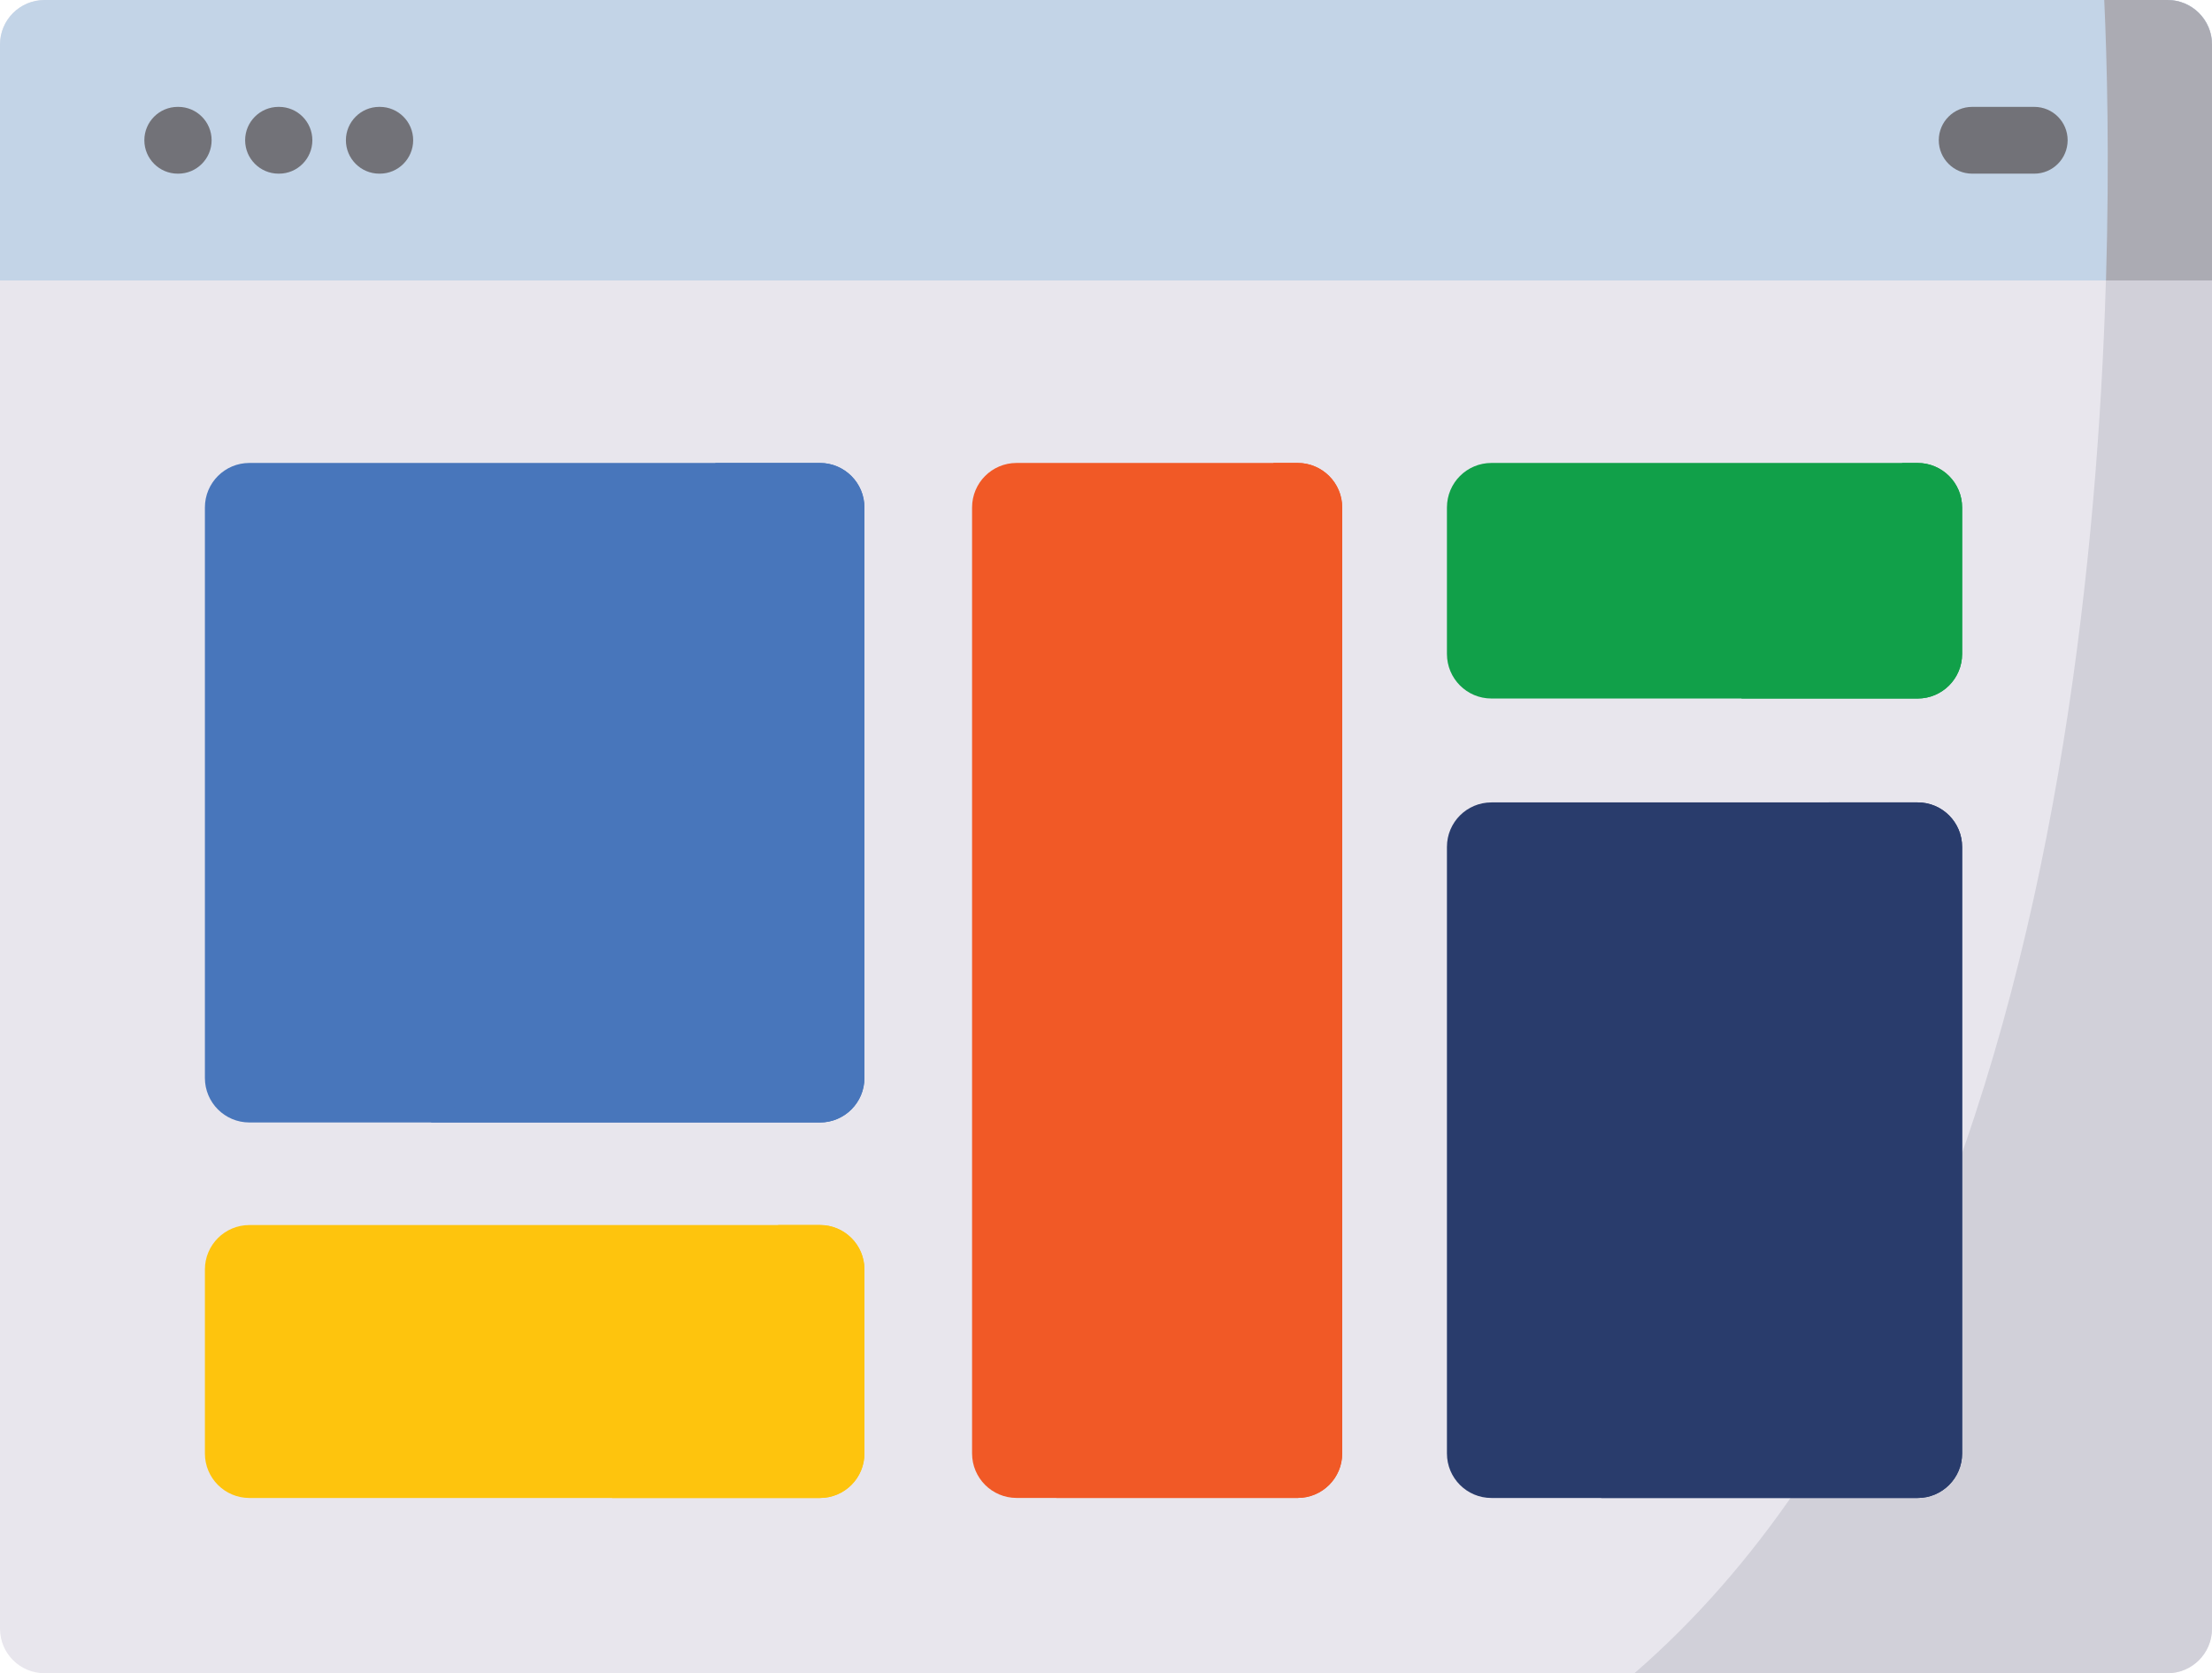
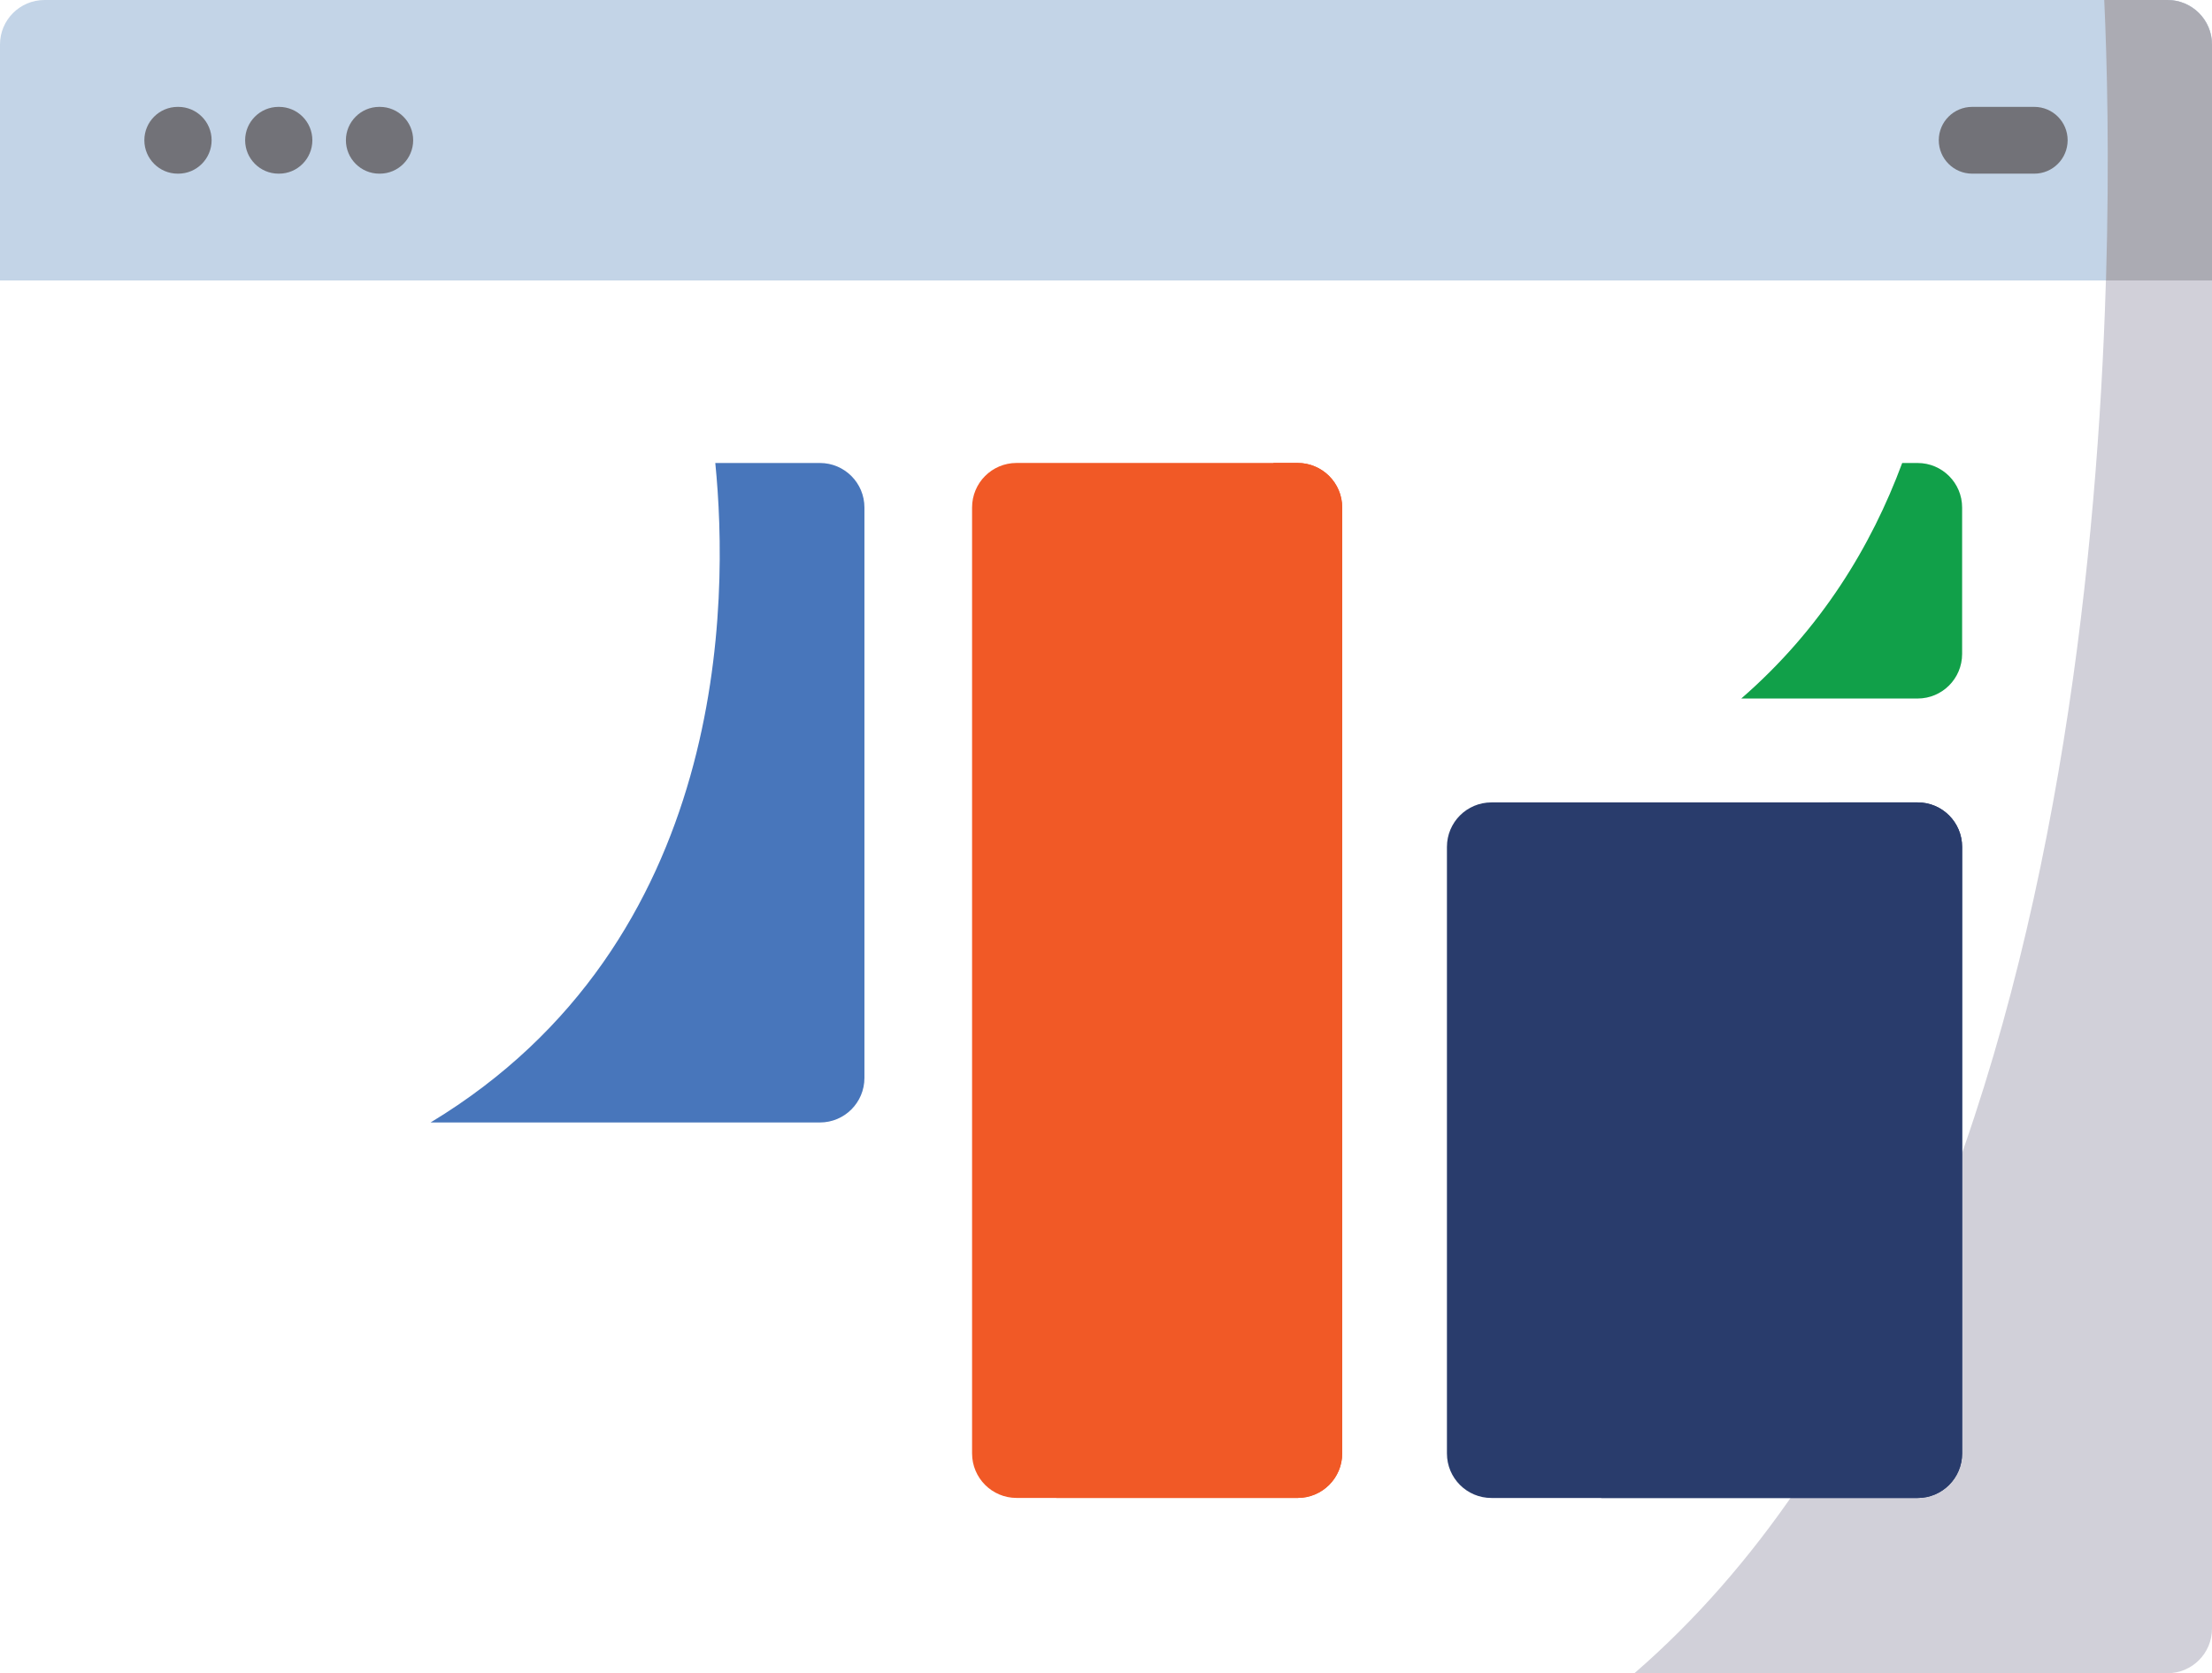
<svg xmlns="http://www.w3.org/2000/svg" version="1.1" id="Layer_1" x="0px" y="0px" width="50.308px" height="38.058px" viewBox="0 0 50.308 38.058" enable-background="new 0 0 50.308 38.058" xml:space="preserve">
  <g>
    <g>
      <g>
-         <path fill="#E8E6ED" d="M50.308,1.012v36.033c0,0.559-0.453,1.013-1.013,1.013H1.013C0.453,38.058,0,37.604,0,37.045V1.012     C0,0.453,0.453,0,1.013,0h48.282C49.854,0,50.308,0.453,50.308,1.012z" />
        <path fill="#D1D0D9" d="M50.308,1.012v36.033c0,0.559-0.453,1.013-1.013,1.013H37.172C48.37,28.364,48.121,5.823,47.856,0h1.438     C49.854,0,50.308,0.453,50.308,1.012z" />
        <path fill="#C3D4E7" d="M50.308,1.012v5.367H0V1.012C0,0.453,0.453,0,1.013,0h48.282C49.854,0,50.308,0.453,50.308,1.012z" />
        <path fill="#ABABB3" d="M50.308,1.012v5.367h-2.411C47.979,3.6,47.92,1.351,47.857,0h1.438C49.854,0,50.308,0.453,50.308,1.012z" />
        <g>
          <path fill="#727278" d="M4.055,3.95H4.042c-0.419,0-0.759-0.341-0.759-0.76c0-0.419,0.34-0.759,0.759-0.759h0.013      c0.418,0,0.758,0.34,0.758,0.759C4.813,3.609,4.473,3.95,4.055,3.95z" />
          <path fill="#727278" d="M6.346,3.95H6.335c-0.42,0-0.76-0.341-0.76-0.76c0-0.419,0.34-0.759,0.76-0.759h0.011      c0.419,0,0.758,0.34,0.758,0.759C7.104,3.609,6.765,3.95,6.346,3.95z" />
          <path fill="#727278" d="M8.639,3.95H8.626c-0.419,0-0.759-0.341-0.759-0.76c0-0.419,0.34-0.759,0.759-0.759h0.013      c0.418,0,0.758,0.34,0.758,0.759C9.396,3.609,9.057,3.95,8.639,3.95z" />
          <path fill="#727278" d="M46.266,3.95h-1.412c-0.42,0-0.76-0.341-0.76-0.76c0-0.419,0.34-0.759,0.76-0.759h1.412      c0.42,0,0.759,0.34,0.759,0.759C47.024,3.609,46.686,3.95,46.266,3.95z" />
        </g>
      </g>
-       <path fill="#4876BB" d="M19.66,11.543v12.975c0,0.56-0.453,1.013-1.012,1.013H5.672c-0.559,0-1.012-0.453-1.012-1.013V11.543    c0-0.56,0.453-1.013,1.012-1.013h12.977C19.207,10.531,19.66,10.985,19.66,11.543z" />
      <path fill="#4876BB" d="M19.66,11.543v12.975c0,0.56-0.453,1.013-1.012,1.013H9.793c6.798-4.108,6.787-11.877,6.475-15h2.381    C19.207,10.531,19.66,10.985,19.66,11.543z" />
-       <path fill="#FEC40D" d="M19.66,28.875v4.184c0,0.56-0.453,1.013-1.012,1.013H5.672c-0.559,0-1.012-0.453-1.012-1.013v-4.184    c0-0.558,0.453-1.011,1.012-1.011h12.977C19.207,27.863,19.66,28.316,19.66,28.875z" />
-       <path fill="#FEC40D" d="M19.66,28.875v4.184c0,0.56-0.453,1.013-1.012,1.013h-4.727c2.008-1.832,3.15-4.051,3.777-6.208h0.949    C19.207,27.863,19.66,28.316,19.66,28.875z" />
-       <path fill="#11A049" d="M44.625,11.543v3.331c0,0.56-0.453,1.014-1.012,1.014H33.92c-0.559,0-1.012-0.454-1.012-1.014v-3.331    c0-0.56,0.453-1.013,1.012-1.013h9.693C44.172,10.531,44.625,10.985,44.625,11.543z" />
      <path fill="#11A049" d="M44.625,11.543v3.331c0,0.56-0.453,1.014-1.012,1.014h-4.011c1.815-1.577,2.958-3.464,3.66-5.357h0.351    C44.172,10.531,44.625,10.985,44.625,11.543z" />
      <path fill="#293C6C" d="M44.625,19.263v13.796c0,0.56-0.453,1.013-1.012,1.013H33.92c-0.559,0-1.012-0.453-1.012-1.013V19.263    c0-0.559,0.453-1.012,1.012-1.012h9.693C44.172,18.25,44.625,18.704,44.625,19.263z" />
      <path fill="#293C6C" d="M44.625,19.263v13.796c0,0.56-0.453,1.013-1.012,1.013h-7.198c5.169-4.341,5.413-12.037,5.177-15.821    h2.021C44.172,18.25,44.625,18.704,44.625,19.263z" />
      <g>
        <path fill="#F15926" d="M30.526,11.543v21.515c0,0.56-0.453,1.013-1.013,1.013h-6.393c-0.559,0-1.012-0.453-1.012-1.013V11.543     c0-0.56,0.453-1.013,1.012-1.013h6.393C30.073,10.531,30.526,10.985,30.526,11.543z" />
        <path fill="#F15926" d="M30.526,11.543v21.515c0,0.56-0.453,1.013-1.013,1.013h-5.489c4.982-6.851,5.05-19.526,4.937-23.541     h0.553C30.073,10.531,30.526,10.985,30.526,11.543z" />
      </g>
    </g>
  </g>
</svg>